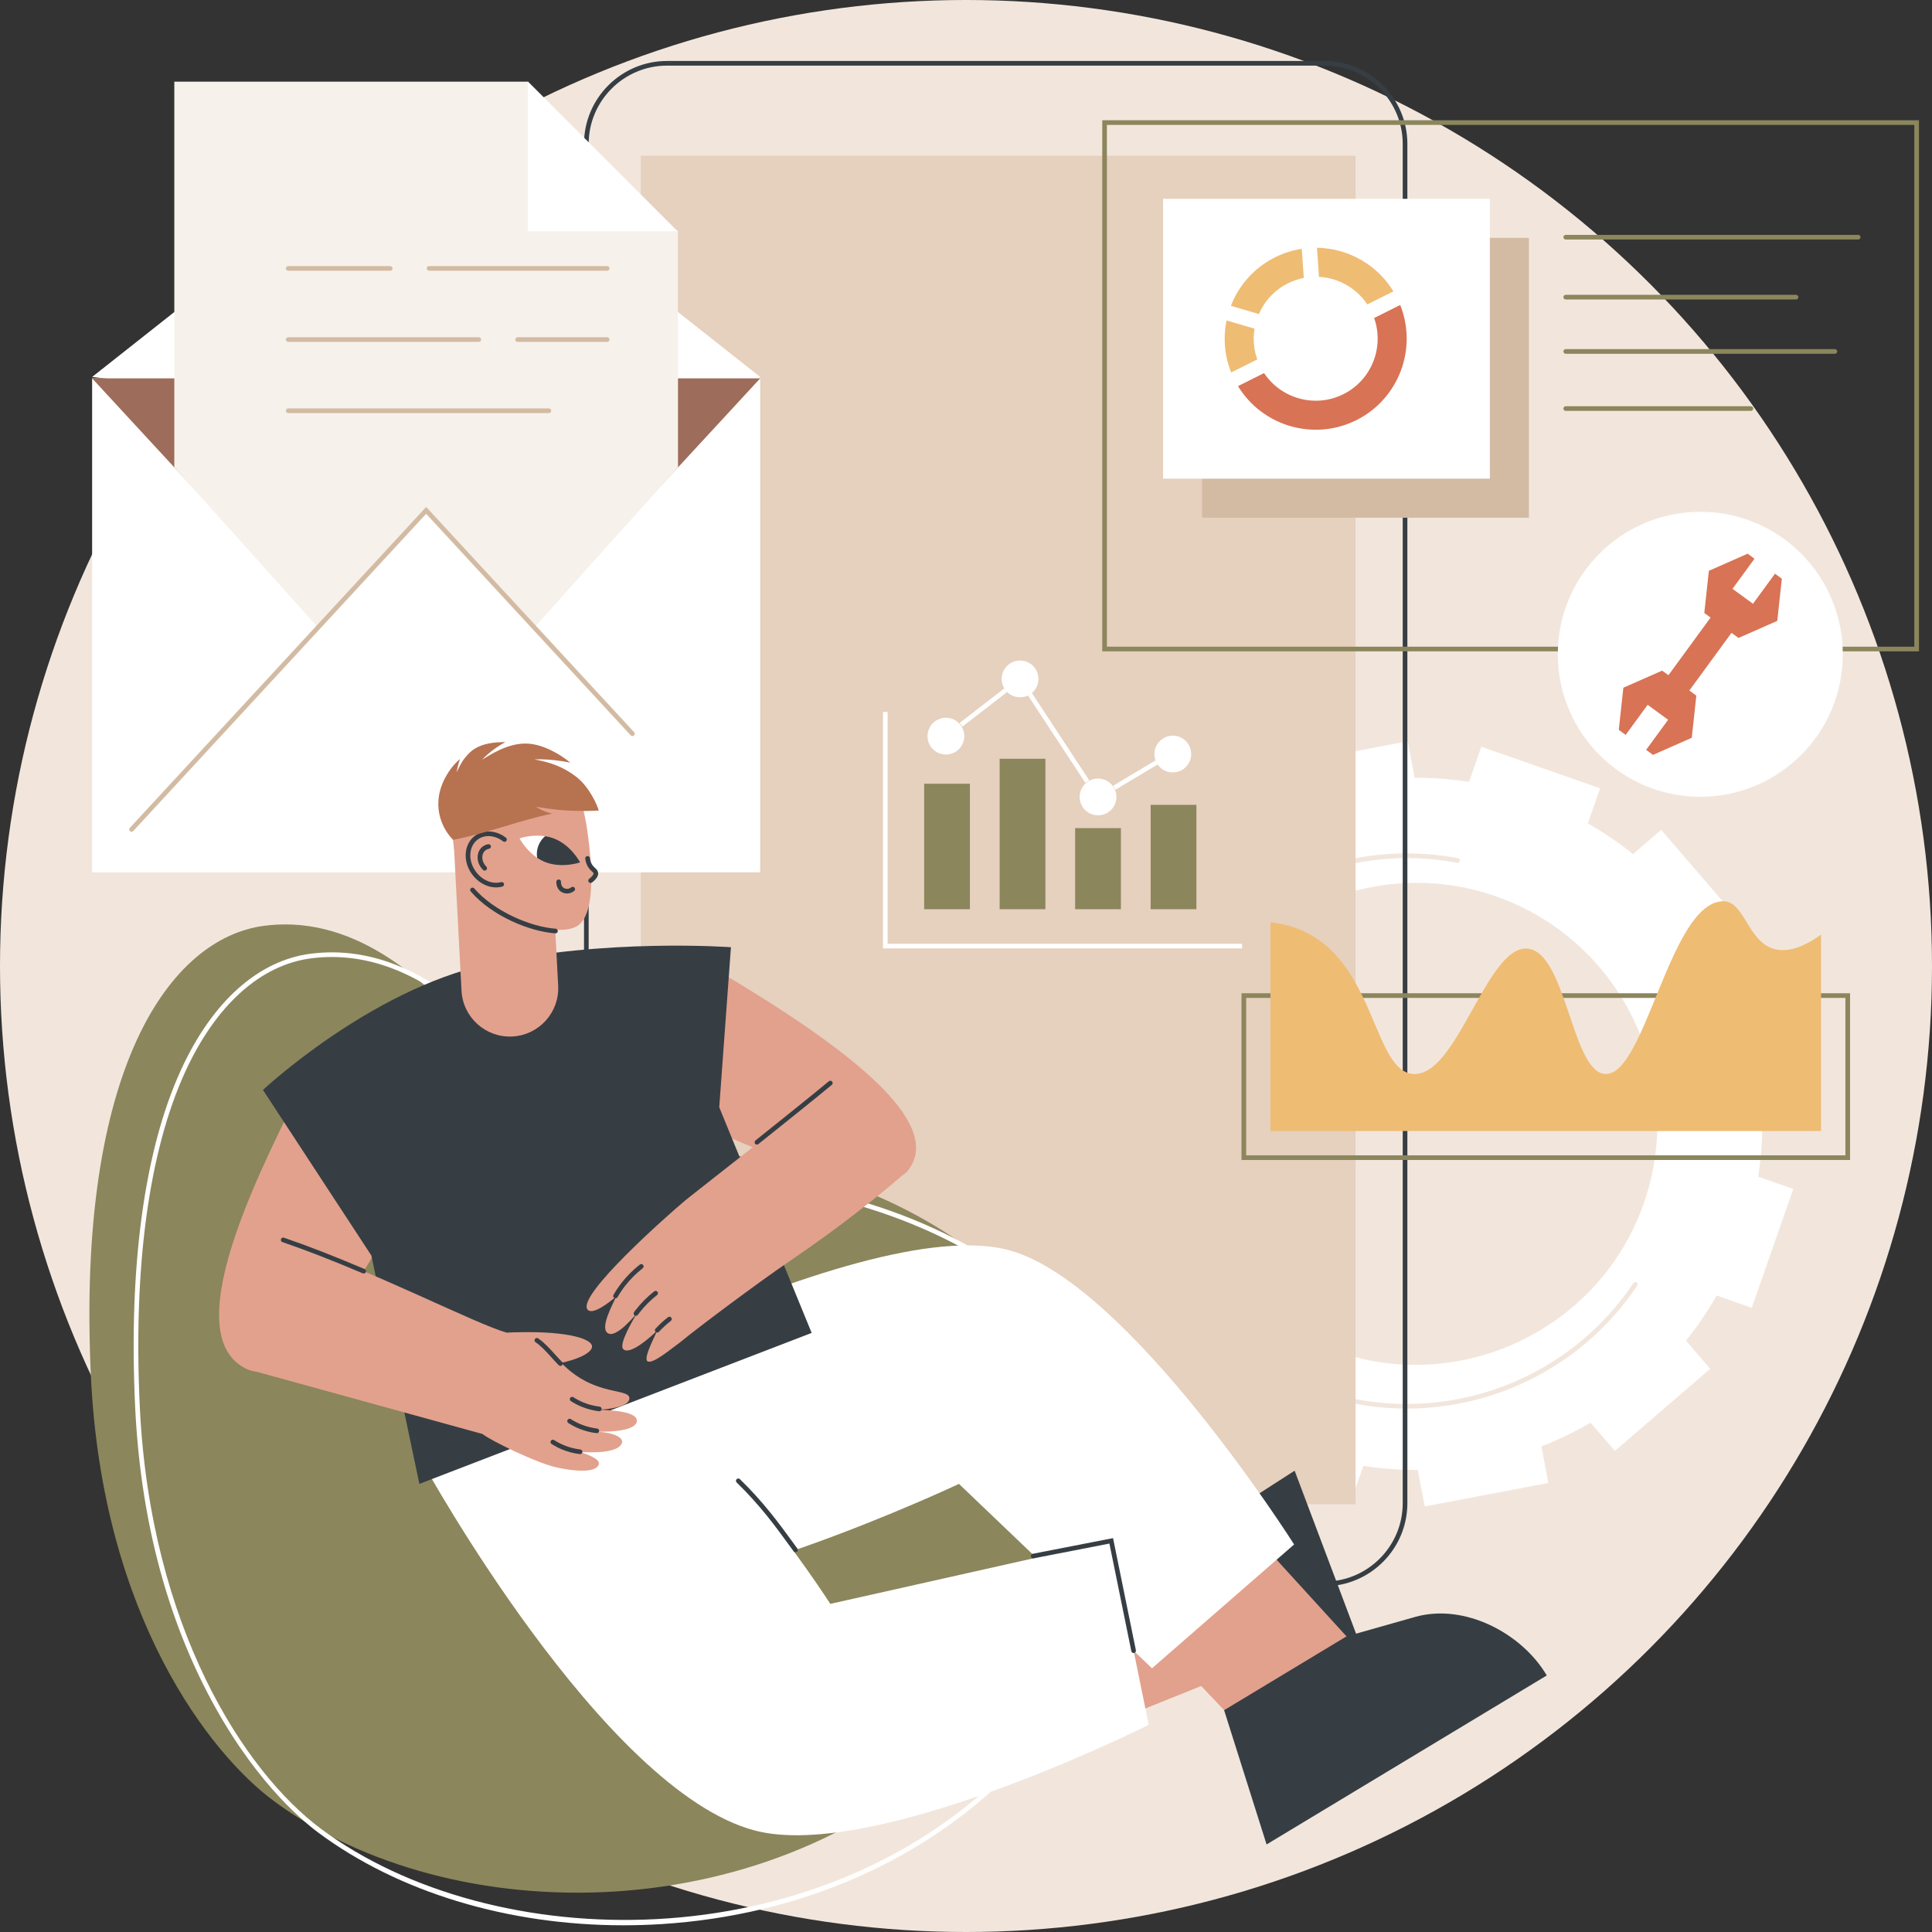
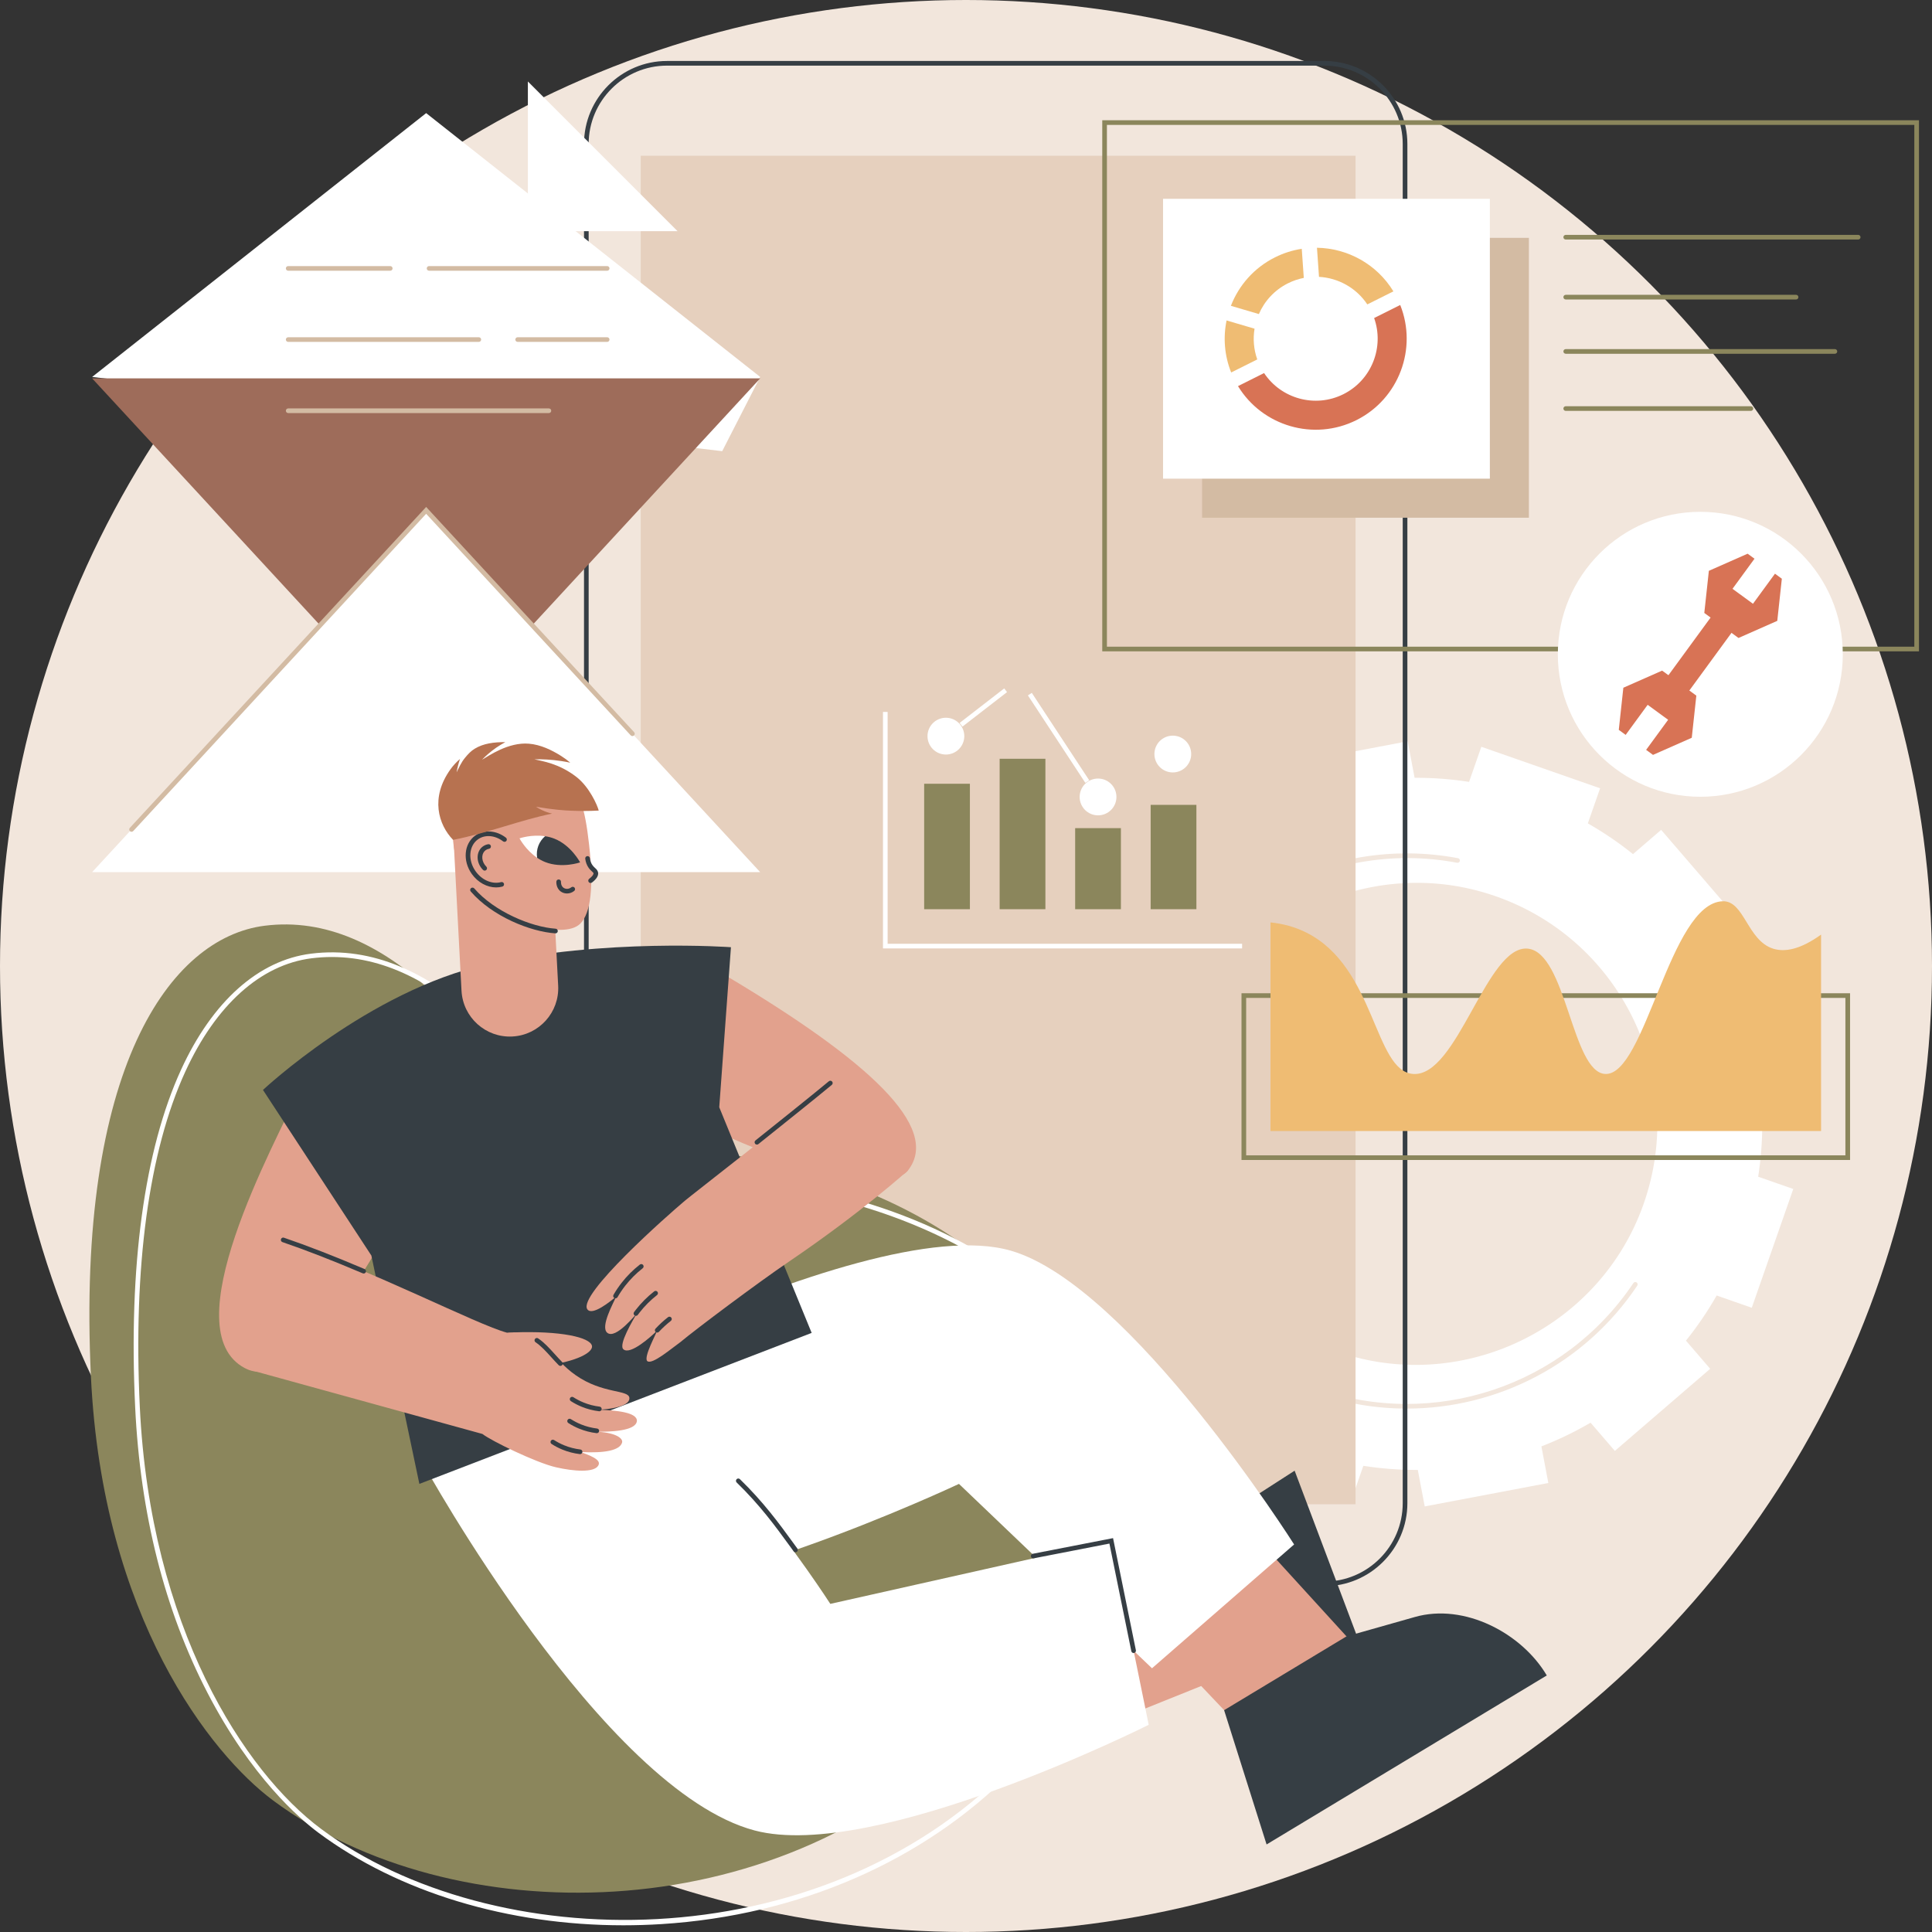
<svg xmlns="http://www.w3.org/2000/svg" version="1.1" id="Layer_1" width="830" height="830" viewBox="0 0 830 830" overflow="visible" enable-background="new 0 0 830 830" xml:space="preserve">
  <rect x="0" y="0" width="830" height="830" fill="#333333" stroke="none" />
  <g id="Marketing_automation_system">
    <circle fill="#F2E6DC" cx="415" cy="415" r="415" />
    <g>
      <g>
        <path fill="#FFFFFF" d="M770.404,510.799l-15.077-5.27c1.218-7.82,1.79-15.641,1.754-23.396l15.681-2.975l-10.07-53.105     l-15.717,2.98c-2.836-7.296-6.241-14.359-10.183-21.122l12.12-10.439l-35.274-40.956l-12.093,10.417     c-6.046-4.859-12.521-9.282-19.398-13.201l5.269-15.078l-51.026-17.831l-5.269,15.077c-7.821-1.218-15.642-1.79-23.398-1.754     l-2.974-15.681l-53.105,10.071l2.98,15.717c-7.296,2.836-14.358,6.241-21.121,10.182l-10.439-12.121l-40.956,35.275     l10.416,12.093c-4.858,6.045-9.282,12.52-13.2,19.398l-15.077-5.269l0,0l-17.831,51.026l15.077,5.269     c-1.218,7.821-1.79,15.642-1.754,23.397l-15.681,2.975l10.07,53.105l15.717-2.98c2.836,7.295,6.241,14.358,10.183,21.121     l-12.12,10.439l35.274,40.955l0,0l12.094-10.415c6.046,4.858,12.52,9.282,19.397,13.2l-5.269,15.077l51.026,17.831l5.269-15.077     c7.821,1.218,15.642,1.79,23.398,1.754l2.974,15.681l0,0l53.105-10.07l-2.98-15.717c7.296-2.836,14.359-6.242,21.121-10.184     l10.439,12.121l40.955-35.274l-10.415-12.093c4.858-6.047,9.281-12.521,13.2-19.398l15.077,5.269L770.404,510.799z      M705.019,520.169c-19.524,50.626-75.792,77.752-127.559,61.497c-57.163-17.951-87.219-80.295-65.66-136.197     c19.524-50.624,75.792-77.751,127.559-61.496C696.521,401.923,726.578,464.268,705.019,520.169z" />
      </g>
      <path fill="#F2E6DC" d="M604.347,605.141c-13.134,0-26.42-2.173-39.357-6.693c-30.067-10.507-54.243-32.093-68.074-60.783    c-13.831-28.689-15.662-61.049-5.155-91.116c9.477-27.119,28.412-49.9,53.317-64.146c24.657-14.104,53.527-18.977,81.287-13.72    c0.543,0.103,0.899,0.626,0.797,1.168c-0.103,0.543-0.624,0.896-1.169,0.797c-56.46-10.684-113.357,22.224-132.345,76.563    c-10.331,29.562-8.53,61.378,5.069,89.587s37.369,49.433,66.933,59.763c50.424,17.624,106.376-1.027,136.062-45.35    c0.308-0.459,0.929-0.581,1.388-0.274c0.458,0.308,0.581,0.929,0.274,1.388C680.797,586.03,643.276,605.141,604.347,605.141z" />
    </g>
    <g>
      <rect x="275.274" y="66.91" fill="#E6D0BE" width="307.086" height="579.338" />
      <path fill="#363E44" d="M568.94,681.457H286.57c-19.673,0-35.678-16.005-35.678-35.678V61.872    c0-19.673,16.005-35.679,35.678-35.679h282.37c19.673,0,35.679,16.006,35.679,35.679v583.907    C604.619,665.452,588.613,681.457,568.94,681.457z M286.57,28.193c-18.57,0-33.678,15.108-33.678,33.679v583.907    c0,18.57,15.107,33.678,33.678,33.678h282.37c18.57,0,33.679-15.107,33.679-33.678V61.872c0-18.57-15.108-33.679-33.679-33.679    H286.57z" />
    </g>
    <g>
      <path fill="#8B865C" d="M824.408,279.823h-350.87V51.659h350.87V279.823z M475.538,277.823h346.87V53.659h-346.87V277.823z" />
      <g>
        <rect x="516.428" y="102.184" fill="#D3BBA3" width="140.397" height="120.232" />
        <rect x="499.654" y="85.41" fill="#FFFFFF" width="140.397" height="120.232" />
        <g>
          <path fill="#8B865C" d="M798.292,102.903H672.647c-0.552,0-1-0.447-1-1s0.448-1,1-1h125.645c0.552,0,1,0.447,1,1      S798.844,102.903,798.292,102.903z" />
          <path fill="#8B865C" d="M771.606,128.655h-98.959c-0.552,0-1-0.447-1-1c0-0.553,0.448-1,1-1h98.959c0.552,0,1,0.447,1,1      C772.606,128.208,772.158,128.655,771.606,128.655z" />
          <path fill="#8B865C" d="M788.285,151.981H672.647c-0.552,0-1-0.447-1-1s0.448-1,1-1h115.638c0.552,0,1,0.447,1,1      S788.837,151.981,788.285,151.981z" />
          <path fill="#8B865C" d="M752.198,176.52h-79.551c-0.552,0-1-0.447-1-1s0.448-1,1-1h79.551c0.552,0,1,0.447,1,1      S752.75,176.52,752.198,176.52z" />
        </g>
      </g>
      <g>
        <path fill="#EFBC73" d="M553.32,121.706c2.204-1.102,4.489-1.868,6.798-2.318l-0.875-12.502c-3.905,0.603-7.781,1.809-11.5,3.669     c-9.032,4.517-15.554,12.081-18.944,20.829l12.019,3.538C543.22,129.376,547.506,124.613,553.32,121.706z" />
        <path fill="#EFBC73" d="M540.129,154.416c-1.54-4.338-1.882-8.878-1.164-13.211l-12.018-3.538     c-1.504,7.291-0.947,15.051,1.974,22.354L540.129,154.416z" />
        <path fill="#D87355" d="M601.542,131.026l-11.208,5.605c4.431,12.48-1.05,26.638-13.19,32.71     c-12.142,6.072-26.757,1.964-34.084-9.067l-11.208,5.605c10.453,17.169,32.573,23.763,50.868,14.613     C601.016,171.343,609.009,149.689,601.542,131.026z" />
        <path fill="#EFBC73" d="M566.654,118.938c8.205,0.452,16.005,4.692,20.75,11.835l11.207-5.605     c-7.144-11.733-19.735-18.526-32.833-18.731L566.654,118.938z" />
      </g>
    </g>
    <g>
      <polygon fill="#FFFFFF" points="533.619,407.451 379.329,407.451 379.329,305.855 381.329,305.855 381.329,405.451     533.619,405.451   " />
      <g>
-         <rect x="486.792" y="322.546" transform="matrix(0.513 0.858 -0.858 0.513 523.438 -256.476)" fill="#FFFFFF" width="2" height="21.212" />
        <rect x="432.358" y="315.905" transform="matrix(0.549 0.836 -0.836 0.549 469.999 -237.228)" fill="#FFFFFF" width="44.934" height="2" />
        <rect x="421.162" y="291.793" transform="matrix(0.612 0.791 -0.791 0.612 404.469 -215.967)" fill="#FFFFFF" width="1.999" height="24.218" />
        <circle fill="#FFFFFF" cx="406.364" cy="316.252" r="7.903" />
-         <circle fill="#FFFFFF" cx="438.226" cy="291.666" r="7.903" />
        <circle fill="#FFFFFF" cx="471.727" cy="342.374" r="7.903" />
        <circle fill="#FFFFFF" cx="503.842" cy="323.941" r="7.903" />
      </g>
      <g>
        <rect x="397.025" y="336.71" fill="#8B865C" width="19.653" height="53.891" />
        <rect x="429.459" y="325.974" fill="#8B865C" width="19.654" height="64.627" />
        <rect x="461.894" y="355.775" fill="#8B865C" width="19.654" height="34.826" />
        <rect x="494.328" y="345.774" fill="#8B865C" width="19.654" height="44.827" />
      </g>
    </g>
    <g>
      <path fill="#8B865C" d="M794.798,498.337H533.359v-71.628h261.438V498.337z M535.359,496.337h257.438v-67.628H535.359V496.337z" />
      <g>
        <path fill="#EFBC73" d="M761.727,407.544c-11.064-3.506-12.374-20.603-21.603-20.358c-22.852,0.603-33.227,75.177-50.558,74.192     c-14.307-0.813-16.648-52.167-33.217-53.834c-17.684-1.779-30.153,55.204-49.252,53.834     c-16.771-1.204-16.102-45.783-45.815-60.706c-4.992-2.508-10.224-3.864-15.47-4.402v89.613h236.531v-84.371     C773.417,407.924,766.773,409.144,761.727,407.544z" />
      </g>
    </g>
    <g>
      <polygon fill="#FFFFFF" points="326.581,161.938 310.266,193.821 39.578,161.938 183.08,48.592   " />
-       <rect x="39.578" y="162.553" fill="#FFFFFF" width="287.003" height="212.125" />
      <polygon fill="#9E6C5A" points="326.581,162.553 39.578,162.553 183.08,317.971   " />
      <g>
        <g>
-           <polygon fill="#F7F1EB" points="291.272,200.794 291.272,99.315 252.709,73.639 226.779,35.076 74.887,35.076 74.887,200.794       183.08,321.369     " />
-         </g>
+           </g>
        <g>
          <path fill="#D3BBA3" d="M260.84,116.308h-76.504c-0.552,0-1-0.447-1-1s0.448-1,1-1h76.504c0.553,0,1,0.447,1,1      S261.393,116.308,260.84,116.308z" />
          <path fill="#D3BBA3" d="M167.651,116.308h-43.843c-0.553,0-1-0.447-1-1s0.447-1,1-1h43.843c0.552,0,1,0.447,1,1      S168.203,116.308,167.651,116.308z" />
          <path fill="#D3BBA3" d="M260.84,146.882h-38.451c-0.553,0-1-0.447-1-1s0.447-1,1-1h38.451c0.553,0,1,0.447,1,1      S261.393,146.882,260.84,146.882z" />
          <path fill="#D3BBA3" d="M205.703,146.882h-81.895c-0.553,0-1-0.447-1-1s0.447-1,1-1h81.895c0.552,0,1,0.447,1,1      S206.255,146.882,205.703,146.882z" />
          <path fill="#D3BBA3" d="M235.813,177.458H123.809c-0.553,0-1-0.448-1-1c0-0.553,0.447-1,1-1h112.004c0.552,0,1,0.447,1,1      C236.813,177.01,236.364,177.458,235.813,177.458z" />
        </g>
        <polygon fill="#FFFFFF" points="226.779,99.315 291.097,99.315 226.779,34.998    " />
      </g>
      <polygon fill="#FFFFFF" points="326.581,374.678 39.578,374.678 183.08,219.261 183.08,219.261   " />
      <path fill="#D3BBA3" d="M56.51,357.341c-0.243,0-0.486-0.088-0.679-0.266c-0.405-0.374-0.431-1.007-0.056-1.413L183.08,217.787    l0.734,0.795l88.607,95.964c0.375,0.406,0.35,1.039-0.057,1.413c-0.405,0.377-1.038,0.35-1.413-0.056l-87.872-95.17L57.244,357.02    C57.047,357.232,56.778,357.341,56.51,357.341z" />
    </g>
    <g>
      <circle fill="#FFFFFF" cx="730.466" cy="281.088" r="61.208" />
      <g>
        <polygon fill="#D87355" points="765.491,248.621 762.539,246.462 753.088,259.385 744.295,252.954 753.746,240.031      750.795,237.873 734.139,245.226 732.178,263.327 746.874,274.075 763.53,266.722    " />
        <polygon fill="#D87355" points="695.441,313.556 698.394,315.715 707.845,302.792 716.638,309.223 707.187,322.146      710.138,324.305 726.794,316.952 728.755,298.85 714.059,288.102 697.402,295.455    " />
        <rect x="724.048" y="259.862" transform="matrix(0.807 0.59 -0.59 0.807 307.33 -376.29)" fill="#D87355" width="11.132" height="44.784" />
      </g>
    </g>
    <g>
      <g>
        <path fill="#8B865C" d="M238.461,494.248c-30.193-48.633-71.833-103.224-124.76-96.549     c-40.817,5.147-80.961,61.598-74.637,193.786c4.942,103.299,51.479,162.111,78.305,182.04     c76.828,57.077,215.579,55.868,296.73-26.183c10.7-10.818,69.17-69.936,54.546-136.365     C453.065,540.205,359.258,482.656,238.461,494.248z" />
        <path fill="#FFFFFF" d="M267.809,827.119c-49.499,0.001-96.531-14.158-131.036-39.792c-8.067-5.993-28.858-23.848-47.649-60.1     c-18.412-35.522-28.861-76.803-31.057-122.695c-2.891-60.416,3.932-110.556,19.729-144.998     c13.435-29.29,33.244-46.986,55.78-49.828c53.646-6.762,95.179,47.885,125.408,96.489c56.594-5.327,111.439,4.488,154.498,27.65     c40.617,21.848,68.369,54.621,76.14,89.917c6.222,28.263,0.204,58.46-17.888,89.751c-14.192,24.55-31.302,41.848-36.924,47.531     c-38.143,38.565-91.639,61.848-150.635,65.559C278.702,826.948,273.235,827.118,267.809,827.119z M142.587,411.137     c-2.885,0-5.804,0.181-8.761,0.554c-21.823,2.752-41.077,20.039-54.213,48.678c-15.665,34.152-22.425,83.971-19.55,144.068     c4.519,94.445,44.79,156.685,77.902,181.285c73.513,54.614,212.919,57.335,295.423-26.083     c25.69-25.973,66.903-78.106,54.28-135.446c-7.646-34.726-35.03-67.014-75.134-88.586     c-42.869-23.059-97.554-32.778-153.979-27.362l-0.617,0.06l-0.328-0.527C229.35,462.254,191.12,411.137,142.587,411.137z" />
      </g>
      <g>
        <g>
          <g>
            <path fill="#363E44" d="M556.182,631.814L505.6,664.379l19.304,51.199l16.778,21.713c12.13,15.772,39.011,19.361,58.696,11.752       L556.182,631.814z" />
            <polygon fill="#E2A18D" points="586.772,712.111 548.869,758.916 494.905,702.044 540.052,660.875      " />
            <path fill="#363E44" d="M544.131,792.389l-18.246-57.682l52.576-31.711l29.36-8.32c21.28-6.079,45.955,6.934,56.687,25.107       L544.131,792.389z" />
          </g>
          <g>
            <polygon fill="#E2A18D" points="524.439,720.951 510.635,662.326 437.321,690.106 460.099,746.801      " />
          </g>
          <path fill="#FFFFFF" d="M188.301,621.6c0,0,20.168,47.455,57.754,59.729c43.011,14.043,165.924-43.838,165.924-43.838      l82.927,79.208l61.054-53.188c0,0-70.344-111.278-121.617-126.184C369.501,518.478,188.301,621.6,188.301,621.6z" />
          <g>
            <path fill="#FFFFFF" d="M181.891,628.973c0,0,31.993-52.836,70.525-43.969c44.093,10.146,104.293,104.031,104.293,104.031       l120.687-27.074l16.093,79.027c0,0-117.652,59.068-169.269,45.399C258.944,769.102,181.891,628.973,181.891,628.973z" />
            <path fill="#363E44" d="M487.004,710.152c-0.466,0-0.883-0.326-0.979-0.801l-9.412-46.22l-32.545,6.343       c-0.541,0.105-1.067-0.248-1.172-0.79c-0.106-0.542,0.248-1.067,0.789-1.173l34.491-6.722l9.808,48.163       c0.111,0.541-0.238,1.069-0.779,1.179C487.137,710.146,487.07,710.152,487.004,710.152z" />
            <path fill="#363E44" d="M341.753,666.859c-0.309,0-0.612-0.142-0.808-0.409l-1.932-2.646       c-5.875-8.069-12.534-17.215-22.535-26.916c-0.397-0.385-0.406-1.018-0.022-1.414c0.386-0.397,1.019-0.406,1.414-0.021       c10.125,9.82,16.838,19.04,22.761,27.175l1.928,2.642c0.326,0.445,0.23,1.071-0.216,1.397       C342.164,666.797,341.958,666.859,341.753,666.859z" />
          </g>
        </g>
        <g>
          <g>
            <path fill="#E2A18D" d="M311.961,419.203c61.07,36.396,92.446,65.098,78.164,83.561c-8.284,10.711-53.24-0.359-102.795-26.914       C294.592,457.924,302.621,440.654,311.961,419.203z" />
            <path fill="#E2A18D" d="M130.035,465.563c-13.19,27.801-55.907,105.906-24.8,122.215c25.731,13.49,64.169-64.28,78.962-91.111       C166.143,486.298,148.089,475.93,130.035,465.563z" />
            <path fill="#363E44" d="M112.975,468.245c0,0,45.478-42.62,96.107-53.951c50.631-11.33,104.936-7.365,104.936-7.365       l-5.024,68.758l39.7,96.938L180.165,637.49l-20.619-98.094L112.975,468.245z" />
          </g>
          <g>
            <path fill="#E2A18D" d="M356.948,465.717c-17.023,14.556-58.811,46.85-62.764,50.164c-7.391,6.197-46.189,40.48-41.85,46.615       c2.074,2.932,9.848-3.335,12.413-5.529c-1.198,2.794-6.963,13.027-3.865,15.599c3.639,3.021,12.376-8.122,12.621-8.21       c-1.505,2.715-7.938,13.285-5.69,15.303c2.924,2.625,11.857-5.414,14.42-7.945c0.077,0.615-5.994,11.505-4.137,13.037       c2.057,1.698,10.567-5.599,14.206-8.176c6.571-5.5,33.253-25.505,46.677-34.605c31.526-21.376,51.146-39.205,51.146-39.205       S369.003,465.459,356.948,465.717z" />
            <path fill="#363E44" d="M325.18,491.727c-0.294,0-0.586-0.129-0.782-0.376c-0.345-0.433-0.274-1.062,0.157-1.405       c8.427-6.722,25.857-20.686,31.523-25.424c0.426-0.354,1.055-0.297,1.409,0.126c0.354,0.424,0.298,1.055-0.126,1.409       c-5.68,4.749-23.127,18.726-31.56,25.451C325.618,491.655,325.397,491.727,325.18,491.727z" />
            <path fill="#363E44" d="M264.426,557.769c-0.17,0-0.342-0.043-0.499-0.134c-0.479-0.276-0.642-0.889-0.365-1.366       c1.032-1.787,2.198-3.517,3.464-5.144c2.274-2.921,4.918-5.565,7.859-7.861c0.435-0.34,1.063-0.264,1.403,0.173       c0.34,0.436,0.263,1.063-0.173,1.403c-2.811,2.195-5.338,4.723-7.512,7.514c-1.21,1.554-2.324,3.207-3.311,4.915       C265.107,557.59,264.772,557.769,264.426,557.769z" />
            <path fill="#363E44" d="M273.196,565.289c-0.204,0-0.411-0.063-0.59-0.192c-0.445-0.326-0.542-0.952-0.217-1.398       c0.257-0.35,0.522-0.702,0.799-1.057c2.273-2.919,4.918-5.563,7.858-7.859c0.435-0.34,1.063-0.264,1.403,0.173       c0.34,0.436,0.263,1.063-0.173,1.403c-2.812,2.194-5.338,4.723-7.512,7.513c-0.264,0.338-0.518,0.675-0.762,1.009       C273.809,565.147,273.504,565.289,273.196,565.289z" />
            <path fill="#363E44" d="M282.345,572.484c-0.243,0-0.487-0.088-0.68-0.267c-0.405-0.375-0.429-1.008-0.054-1.413       c1.644-1.773,3.45-3.433,5.369-4.932c0.436-0.34,1.063-0.264,1.404,0.173c0.339,0.435,0.263,1.063-0.173,1.403       c-1.835,1.434-3.563,3.02-5.134,4.715C282.882,572.377,282.613,572.484,282.345,572.484z" />
          </g>
          <g>
            <path fill="#E2A18D" d="M121.656,532.67c38.752,13.235,83.178,36.41,96.154,39.864c1.267-0.11,3.501-0.315,6.368,0.216       c10.623,1.967,12.915,10.878,23.143,18.043c11.604,8.129,22.741,6.137,23.063,9.741c0.224,2.507-3.766,4.441-12.678,5.103       c-0.001,0-0.001,0.001,0,0.001c6.828,0.276,16.072,1.056,15.909,4.829c-0.422,4.346-11.391,4.707-18.036,4.6       c8.044,0.129,12.283,2.604,11.668,4.686c-0.969,3.275-7.23,4.629-17.855,4.046c-0.001,0-0.001,0.001,0,0.001       c7.224,2.451,8.611,4.123,7.618,5.83c-1.813,3.115-10.538,2.473-18.166,0.721c-8.586-1.971-27.887-11.385-31.587-14.316       c-0.001,0-100.396-27.66-100.396-27.66S121.654,532.669,121.656,532.67z" />
            <path fill="#363E44" d="M156.232,547.111c-0.13,0-0.263-0.025-0.391-0.079c-13.207-5.608-24.496-9.996-34.509-13.417       c-0.522-0.179-0.802-0.747-0.623-1.27c0.178-0.522,0.745-0.8,1.27-0.623c10.06,3.437,21.392,7.842,34.645,13.468       c0.508,0.216,0.745,0.804,0.529,1.312C156.992,546.883,156.622,547.111,156.232,547.111z" />
            <path fill="#E2A18D" d="M236.407,586.408c13.834-2.275,18.341-6.028,17.911-8.209c-0.725-3.668-13.33-6.559-33.967-5.779       C224.475,576.719,232.283,582.11,236.407,586.408z" />
            <path fill="#363E44" d="M240.753,586.811c-0.258,0-0.517-0.1-0.712-0.298c-1.197-1.215-2.279-2.412-3.326-3.571       c-2.163-2.393-4.205-4.652-6.64-6.306c-0.457-0.311-0.575-0.932-0.266-1.389c0.312-0.457,0.933-0.575,1.39-0.266       c2.633,1.788,4.754,4.135,6.999,6.619c1.033,1.143,2.101,2.324,3.267,3.508c0.389,0.394,0.384,1.026-0.01,1.414       C241.261,586.715,241.007,586.811,240.753,586.811z" />
            <path fill="#363E44" d="M257.488,606.293c-0.04,0-0.08-0.002-0.12-0.007c-2.553-0.305-5.049-0.948-7.42-1.911       c-1.63-0.663-3.212-1.483-4.703-2.44c-0.465-0.299-0.6-0.917-0.302-1.382c0.299-0.465,0.918-0.6,1.382-0.301       c1.388,0.89,2.86,1.653,4.376,2.269c2.206,0.897,4.529,1.496,6.904,1.779c0.548,0.065,0.939,0.563,0.875,1.111       C258.419,605.92,257.987,606.293,257.488,606.293z" />
            <path fill="#363E44" d="M256.403,615.702c-0.04,0-0.08-0.002-0.12-0.007c-2.557-0.307-5.053-0.95-7.42-1.912       c-1.629-0.662-3.211-1.482-4.702-2.439c-0.465-0.299-0.601-0.917-0.302-1.382c0.298-0.464,0.918-0.6,1.382-0.302       c1.388,0.891,2.859,1.654,4.375,2.27c2.202,0.896,4.525,1.494,6.905,1.779c0.548,0.066,0.939,0.563,0.873,1.112       C257.334,615.329,256.902,615.702,256.403,615.702z" />
            <path fill="#363E44" d="M249.206,624.699c-0.04,0-0.079-0.002-0.12-0.007c-2.555-0.306-5.051-0.948-7.42-1.911       c-1.636-0.665-3.218-1.486-4.703-2.441c-0.465-0.297-0.6-0.917-0.301-1.381s0.917-0.602,1.382-0.301       c1.382,0.888,2.854,1.651,4.375,2.27c2.204,0.896,4.527,1.494,6.904,1.778c0.549,0.065,0.94,0.563,0.874,1.111       C250.137,624.326,249.705,624.699,249.206,624.699z" />
          </g>
        </g>
        <g>
          <g>
            <path fill="#E2A18D" d="M216.286,328.507c1.418-0.404,15.061-4.065,25.132,3.882c7.493,5.914,9.89,14.823,11.648,30.373       c2.072,18.313,0.753,29.548-3.803,34.069c-7.196,7.142-34.151-0.975-46.305-15.076c-8.771-10.179-10.688-25.001-5.674-37.569       C202.285,331.653,215.381,328.765,216.286,328.507z" />
            <path fill="#E2A18D" d="M220.121,445.287L220.121,445.287c-11.467,0.603-21.251-8.205-21.854-19.672l-3.32-63.226       c-0.603-11.467,8.205-21.251,19.672-21.853l0,0c11.467-0.603,21.251,8.205,21.854,19.672l3.32,63.226       C240.396,434.9,231.588,444.686,220.121,445.287z" />
            <path fill="#363E44" d="M238.636,400.973c-0.022,0-0.045-0.001-0.067-0.002c-10.717-0.718-27.094-7.27-36.337-17.994       c-0.36-0.419-0.313-1.05,0.104-1.411c0.42-0.358,1.051-0.312,1.411,0.104c8.565,9.939,24.499,16.604,34.955,17.305       c0.551,0.037,0.968,0.514,0.931,1.065C239.598,400.567,239.158,400.973,238.636,400.973z" />
            <g>
              <path fill="#FFFFFF" d="M223.184,360.165c0,0,2.621,5.004,7.588,8.351c1.043,0.703,4.765-9.065,3.458-9.266        C228.4,358.358,223.184,360.165,223.184,360.165z" />
              <path fill="#363E44" d="M249.217,370.488c0,0-7.817,2.707-15.007-0.144c-1.257-0.499-2.408-1.136-3.458-1.844        c-0.562-3.582,0.832-7.042,3.425-9.257c1.323,0.199,2.679,0.536,4.013,1.065C245.379,363.159,249.217,370.488,249.217,370.488        z" />
            </g>
            <path fill="#363E44" d="M243.584,383.845c-0.934,0-1.855-0.271-2.635-0.819c-2.147-1.509-1.945-4.185-1.936-4.298       c0.047-0.551,0.53-0.957,1.081-0.911c0.55,0.047,0.958,0.53,0.911,1.081c0,0.012-0.105,1.649,1.093,2.491       c0.967,0.682,2.336,0.597,3.331-0.2c0.432-0.345,1.061-0.275,1.405,0.156c0.346,0.432,0.275,1.061-0.155,1.407       C245.772,383.477,244.671,383.845,243.584,383.845z" />
            <path fill="#E2A18D" d="M252.416,368.782c0.108,0.891,0.395,2.177,1.248,3.409c1.03,1.485,2.124,1.792,2.286,2.819       c0.108,0.689-0.192,1.756-2.231,3.324L252.416,368.782z" />
            <path fill="#363E44" d="M253.72,379.334c-0.3,0-0.597-0.135-0.793-0.391c-0.337-0.438-0.255-1.065,0.183-1.402       c1.843-1.417,1.885-2.176,1.854-2.375c-0.033-0.208-0.207-0.384-0.66-0.797c-0.42-0.384-0.942-0.861-1.46-1.608       c-0.765-1.103-1.242-2.4-1.42-3.858c-0.066-0.548,0.324-1.046,0.872-1.113c0.547-0.07,1.047,0.324,1.113,0.873       c0.138,1.131,0.5,2.127,1.078,2.959c0.39,0.563,0.784,0.923,1.166,1.271c0.561,0.512,1.141,1.041,1.286,1.962       c0.214,1.36-0.641,2.758-2.609,4.273C254.147,379.267,253.933,379.334,253.72,379.334z" />
            <g>
              <path fill="#363E44" d="M213.14,381.24c-3.862,0-7.811-2.104-10.411-5.721c-4.057-5.642-3.421-13.06,1.416-16.539        c3.725-2.679,9.031-2.319,13.204,0.89c0.438,0.337,0.52,0.965,0.183,1.402c-0.337,0.438-0.965,0.52-1.402,0.184        c-3.468-2.669-7.814-3.01-10.816-0.853c-3.941,2.835-4.373,9.003-0.961,13.748c2.724,3.787,7.117,5.641,10.933,4.608        c0.535-0.145,1.082,0.171,1.226,0.705c0.145,0.533-0.171,1.082-0.704,1.227C214.934,381.126,214.039,381.24,213.14,381.24z" />
              <path fill="#363E44" d="M208.231,374.025c-0.253,0-0.505-0.095-0.7-0.286c-0.32-0.313-0.619-0.662-0.888-1.035        c-1.058-1.471-1.566-3.21-1.434-4.898c0.138-1.752,0.942-3.241,2.266-4.192c0.675-0.485,1.438-0.798,2.271-0.932        c0.545-0.097,1.059,0.283,1.146,0.829c0.088,0.545-0.283,1.059-0.829,1.146c-0.522,0.084-1,0.279-1.42,0.581        c-0.837,0.602-1.349,1.569-1.439,2.725c-0.096,1.218,0.282,2.487,1.064,3.574c0.201,0.28,0.424,0.541,0.664,0.775        c0.394,0.386,0.4,1.02,0.014,1.414C208.75,373.925,208.49,374.025,208.231,374.025z" />
            </g>
          </g>
          <path fill="#B77250" d="M247.623,333.771c-7.639-5.909-14.71-6.749-18.085-7.574c3.322-0.068,7.251,0.094,11.614,0.755      c1.33,0.202,2.611,0.437,3.84,0.696c-1.197-1.023-2.505-1.997-3.937-2.893c-4.074-2.55-8.779-4.841-13.826-5.263      c-8.855-0.74-17.335,5.272-20.144,6.896c1.59-1.648,3.595-3.45,6.072-5.164c1.332-0.921,2.655-1.716,3.949-2.405      c-4.916-0.021-9.397,0.555-13.114,2.805c-1.654,1.002-2.811,2.214-4.253,3.966c-1.609,1.954-2.745,4.508-3.58,6.209      c0.119-0.742,0.32-1.818,0.66-3.093c0.141-0.524,0.404-1.51,0.784-2.645c-1.504,1.296-2.878,2.764-4.075,4.431      c-8.757,12.184-5.205,23.794,1.11,30.319c14.891-2.889,28.897-8.521,42.554-11.279c-3.235-0.747-5.619-2.082-6.932-2.939      c7.896,1.322,12.448,1.59,15.01,1.684c4.018,0.147,7.344,0.19,11.947-0.054C256.665,345.96,253.17,338.062,247.623,333.771z" />
        </g>
      </g>
    </g>
  </g>
</svg>